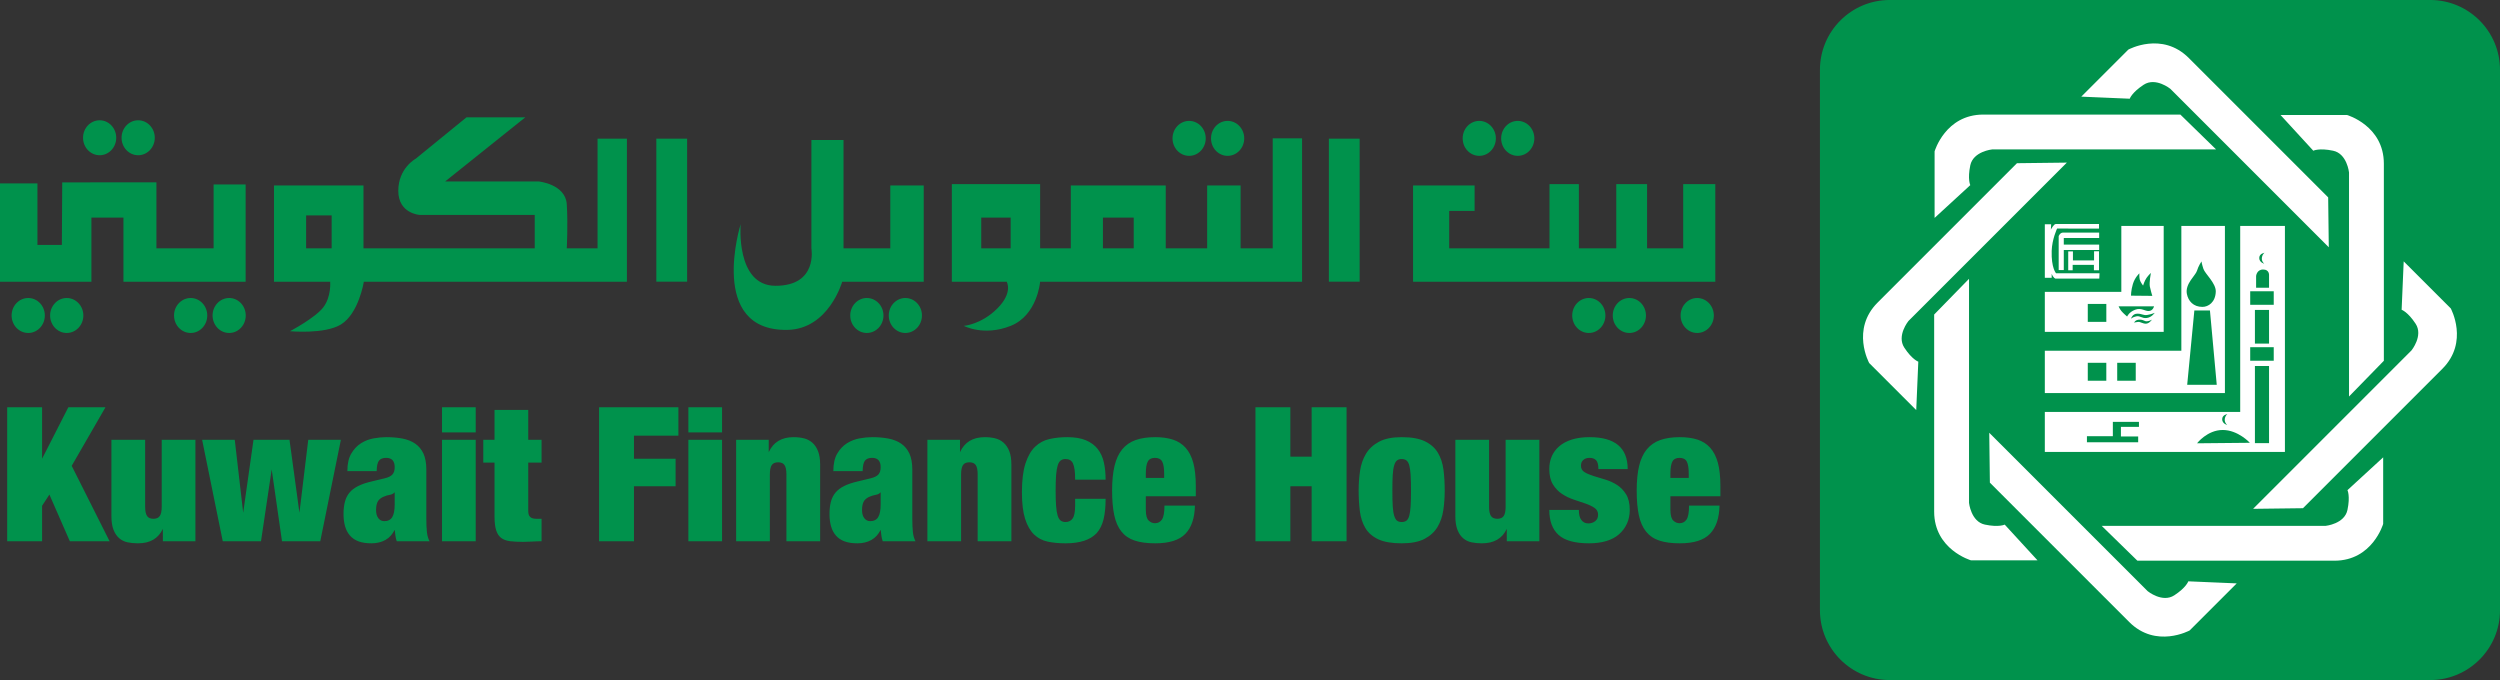
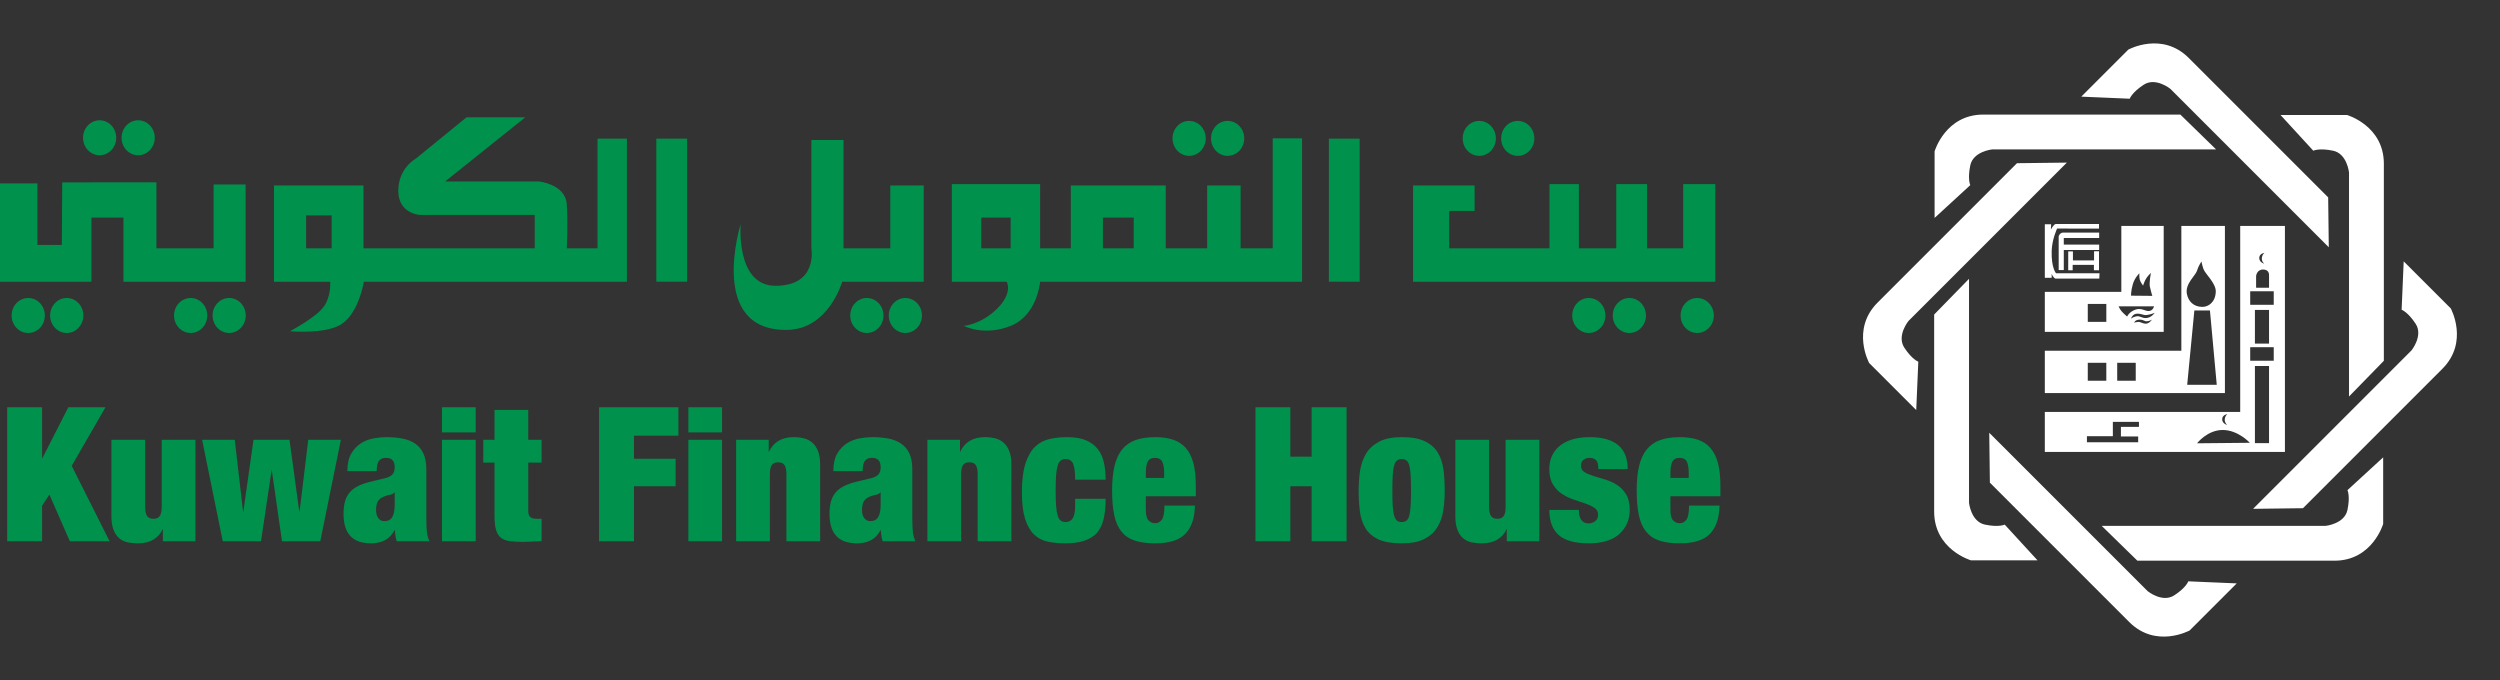
<svg xmlns="http://www.w3.org/2000/svg" width="613.85pt" height="166.98pt" viewBox="0 0 613.85 166.98" version="1.1">
  <rect x="0" y="0" width="613.85" height="166.98" fill="#333333" stroke="none" />
  <defs>
    <clipPath id="clip1">
-       <path d="M 446 0 L 613.852 0 L 613.852 166.98 L 446 166.98 Z M 446 0 " />
-     </clipPath>
+       </clipPath>
  </defs>
  <g id="surface1">
    <g clip-path="url(#clip1)" clip-rule="nonzero">
      <path style=" stroke:none;fill-rule:evenodd;fill:rgb(0%,57.3%,29.799%);fill-opacity:1;" d="M 464.023 -0.004 L 596.695 -0.004 C 606.168 -0.004 613.852 7.676 613.852 17.152 L 613.852 149.824 C 613.852 159.297 606.168 166.98 596.695 166.98 L 464.023 166.98 C 454.547 166.98 446.867 159.297 446.867 149.824 L 446.867 17.152 C 446.867 7.676 454.547 -0.004 464.023 -0.004 " />
    </g>
    <path style=" stroke:none;fill-rule:evenodd;fill:rgb(100%,100%,100%);fill-opacity:1;" d="M 535.367 28.133 L 544.141 36.691 L 489.129 36.691 C 489.129 36.691 484.508 37.168 483.785 40.594 C 483.07 44.02 483.785 45.457 483.785 45.457 L 475.02 53.508 L 475.02 37.168 C 475.02 37.168 477.652 28.133 486.973 28.133 Z M 495.246 40.074 L 507.496 39.926 L 468.598 78.82 C 468.598 78.82 465.668 82.43 467.582 85.359 C 469.496 88.293 471.02 88.801 471.02 88.801 L 470.512 100.691 L 458.961 89.141 C 458.961 89.141 454.434 80.887 461.023 74.297 Z M 474.914 77.23 L 483.473 68.461 L 483.473 123.473 C 483.473 123.473 483.949 128.094 487.379 128.812 C 490.805 129.531 492.238 128.812 492.238 128.812 L 500.289 137.582 L 483.949 137.582 C 483.949 137.582 474.914 134.945 474.914 125.625 Z M 488.594 118.512 L 488.441 106.262 L 527.34 145.156 C 527.34 145.156 530.945 148.09 533.879 146.172 C 536.809 144.262 537.316 142.738 537.316 142.738 L 549.207 143.246 L 537.652 154.797 C 537.652 154.797 529.402 159.32 522.812 152.734 Z M 585.332 88.586 L 576.777 97.359 L 576.777 42.348 C 576.777 42.348 576.301 37.723 572.871 37.008 C 569.445 36.285 568.008 37.008 568.008 37.008 L 559.961 28.238 L 576.301 28.238 C 576.301 28.238 585.332 30.871 585.332 40.191 Z M 571.66 48.465 L 571.809 60.715 L 532.914 21.816 C 532.914 21.816 529.305 18.887 526.371 20.801 C 523.441 22.715 522.934 24.238 522.934 24.238 L 511.039 23.73 L 522.594 12.176 C 522.594 12.176 530.848 7.652 537.438 14.242 Z M 565.473 124.785 L 553.223 124.938 L 592.117 86.039 C 592.117 86.039 595.051 82.434 593.137 79.5 C 591.219 76.57 589.695 76.062 589.695 76.062 L 590.203 64.172 L 601.758 75.723 C 601.758 75.723 606.281 83.977 599.691 90.566 Z M 524.812 137.672 L 516.047 129.117 L 571.055 129.117 C 571.055 129.117 575.68 128.641 576.395 125.211 C 577.113 121.785 576.395 120.352 576.395 120.352 L 585.164 112.297 L 585.164 128.641 C 585.164 128.641 582.531 137.672 573.211 137.672 Z M 550.059 55.48 L 561.039 55.48 L 561.039 110.973 L 502.086 110.973 L 502.086 101.145 L 550.059 101.145 Z M 546.305 55.48 L 546.305 96.52 L 502.086 96.52 L 502.086 86.117 L 535.609 86.117 L 535.609 55.48 Z M 531.273 55.48 L 531.273 81.492 L 502.086 81.492 L 502.086 71.668 L 520.871 71.668 L 520.871 55.48 Z M 502.086 55.074 L 503.641 55.074 L 503.57 56.383 C 503.57 56.383 504.262 55.012 504.766 55.008 L 515.391 55.008 L 515.391 56.125 L 505.098 56.121 C 505.098 56.121 503.863 58.691 503.77 61.605 C 503.641 65.766 504.832 67.09 504.832 67.09 L 515.523 67.09 L 515.457 68.414 L 504.699 68.414 C 504.699 68.414 504.168 68.281 503.77 67.223 L 503.77 68.215 L 502.086 68.215 Z M 505.488 66.32 L 505.488 57.984 C 505.488 57.984 505.797 57.109 506.562 57.109 L 515.43 57.109 L 515.43 58.441 L 506.742 58.441 L 506.742 60.059 L 515.43 60.059 L 515.43 61.379 L 506.742 61.379 L 506.742 66.32 Z M 507.832 61.73 L 508.988 61.73 L 508.988 63.945 L 514.176 63.945 L 514.176 61.695 L 515.391 61.695 L 515.391 66.355 L 514.141 66.355 L 514.141 65.031 L 508.922 65.031 L 508.922 66.355 L 507.832 66.355 Z M 520.199 75.223 L 528.902 75.223 C 528.902 75.223 528.684 76.262 527.676 76.363 C 526.664 76.465 525.785 75.453 524.238 76.059 C 522.695 76.668 522.293 77.727 522.293 77.727 C 522.293 77.727 521.281 76.867 520.879 76.363 C 520.477 75.859 520.199 75.223 520.199 75.223 M 523.254 72.598 C 523.254 72.598 523.223 71.355 523.707 69.742 C 524.191 68.125 525.301 67.113 525.301 67.113 C 525.301 67.113 525.25 68.074 525.402 68.68 C 525.555 69.285 526.211 70.125 526.211 70.125 C 526.211 70.125 526.562 68.934 527.07 68.227 C 527.574 67.52 528.129 67.016 528.129 67.016 C 528.129 67.016 527.676 69.367 527.875 70.375 C 528.078 71.387 528.48 72.648 528.48 72.648 Z M 523.254 78.281 C 523.254 78.281 523.535 77.02 524.797 77.02 C 526.062 77.02 526.262 77.523 527.32 77.32 C 528.383 77.121 529.066 76.816 529.066 76.816 C 529.066 76.816 528.328 77.93 527.117 78.078 C 525.906 78.23 525.531 77.473 524.547 77.676 C 523.555 77.879 523.254 78.281 523.254 78.281 M 524.008 79.219 C 524.008 79.219 524.289 78.484 525.352 78.484 C 526.414 78.484 526.512 78.938 527.172 78.887 C 527.824 78.836 528.383 78.484 528.383 78.484 C 528.383 78.484 527.773 79.422 526.965 79.473 C 526.16 79.523 525.555 78.988 525 79.039 C 524.441 79.09 524.008 79.219 524.008 79.219 M 512.633 74.629 L 517.188 74.629 L 517.188 79.035 L 512.633 79.035 Z M 512.633 89.078 L 517.184 89.078 L 517.184 93.488 L 512.633 93.488 Z M 519.859 89.078 L 524.41 89.078 L 524.41 93.488 L 519.859 93.488 Z M 538.801 76.23 L 542.629 76.23 L 544.301 94.488 L 537.043 94.488 Z M 540.789 75.355 C 542.223 75.355 543.98 74.234 544.062 71.609 C 544.125 69.52 541.426 67.23 541.027 66.027 C 540.633 64.828 540.551 64.191 540.551 64.191 C 540.551 64.191 539.773 65.34 539.438 66.508 C 539.117 67.621 536.484 69.688 536.965 72.164 C 537.305 73.93 538.562 75.355 540.789 75.355 M 539.461 108.848 C 539.461 108.848 541.973 105.578 545.762 105.578 C 549.547 105.578 552.43 108.723 552.43 108.723 Z M 546.922 101.664 C 546.922 101.664 545.633 101.84 545.633 102.938 C 545.633 104.031 546.855 104.355 546.855 104.355 C 546.855 104.355 546.148 103.758 546.273 102.871 C 546.406 101.988 546.922 101.664 546.922 101.664 M 512.426 107.109 L 518.789 107.109 L 518.789 103.578 L 525.199 103.578 L 525.199 104.809 L 520.77 104.809 L 520.77 107.172 L 525.008 107.172 L 525.008 108.59 L 512.426 108.59 Z M 553.672 89.875 L 557.141 89.875 L 557.141 108.805 L 553.672 108.805 Z M 553.672 76.105 L 557.141 76.105 L 557.141 84.375 L 553.672 84.375 Z M 552.516 71.523 L 558.293 71.523 L 558.293 74.848 L 552.516 74.848 Z M 552.516 85.25 L 558.293 85.25 L 558.293 88.57 L 552.516 88.57 Z M 553.965 70.656 L 553.965 67.766 C 553.965 67.766 554.105 66.176 555.695 66.176 C 557.285 66.176 557.141 67.621 557.141 67.621 L 557.141 70.656 Z M 556.023 62.07 C 556.023 62.07 554.734 62.246 554.734 63.344 C 554.734 64.438 555.961 64.762 555.961 64.762 C 555.961 64.762 555.25 64.164 555.383 63.277 C 555.508 62.395 556.023 62.07 556.023 62.07 " />
    <path style=" stroke:none;fill-rule:evenodd;fill:rgb(0%,57.3%,29.799%);fill-opacity:1;" d="M 96.32 126.953 C 96.715 126.277 96.914 125.25 96.914 123.871 L 96.914 120.879 C 96.578 121.219 96.203 121.426 95.699 121.5 C 95.195 121.578 94.641 121.754 94.031 122.027 C 93.391 122.336 92.945 122.742 92.703 123.25 C 92.461 123.754 92.34 124.422 92.34 125.25 C 92.34 126.078 92.52 126.734 92.887 127.227 C 93.254 127.715 93.738 127.965 94.352 127.965 C 95.266 127.965 95.922 127.625 96.32 126.953 M 97.098 131.562 L 96.914 130.086 C 96.359 131.191 95.637 132.023 94.645 132.578 C 93.648 133.129 92.512 133.406 91.227 133.406 C 89.973 133.406 88.91 133.25 88.039 132.926 C 87.168 132.602 86.457 132.121 85.91 131.477 C 85.359 130.832 84.961 130.066 84.715 129.176 C 84.473 128.285 84.348 127.305 84.348 126.23 C 84.348 125.062 84.465 124.051 84.695 123.191 C 84.922 122.332 85.297 121.586 85.816 120.961 C 86.336 120.332 87.039 119.793 87.926 119.348 C 88.812 118.902 89.914 118.527 91.227 118.223 L 94.48 117.438 C 95.367 117.223 95.996 116.91 96.359 116.496 C 96.73 116.082 96.914 115.488 96.914 114.723 C 96.914 113.188 96.215 112.422 94.812 112.422 C 94.023 112.422 93.441 112.641 93.078 113.082 C 92.711 113.52 92.512 114.391 92.484 115.688 L 85.293 115.688 C 85.293 113.887 85.617 112.438 86.262 111.352 C 86.906 110.266 87.703 109.426 88.656 108.828 C 89.605 108.23 90.637 107.836 91.742 107.637 C 92.848 107.438 93.875 107.34 94.828 107.34 C 96.27 107.34 97.598 107.453 98.809 107.684 C 100.023 107.914 101.066 108.328 101.941 108.93 C 102.816 109.527 103.492 110.34 103.969 111.367 C 104.445 112.398 104.684 113.727 104.684 115.352 L 104.684 127.512 C 104.684 128.68 104.73 129.707 104.82 130.598 C 104.914 131.488 105.129 132.254 105.465 132.898 L 97.422 132.898 C 97.266 132.469 97.16 132.023 97.098 131.562 M 10.336 100.004 L 10.336 112.629 L 16.777 100.004 L 25.895 100.004 L 17.605 114.379 L 26.91 132.898 L 17.148 132.898 L 12.129 121.43 L 10.336 124.191 L 10.336 132.898 L 1.766 132.898 L 1.766 100.004 Z M 35.641 107.988 L 35.641 124.434 C 35.641 125.477 35.793 126.23 36.102 126.691 C 36.41 127.152 36.93 127.383 37.672 127.383 C 38.41 127.383 38.934 127.152 39.242 126.691 C 39.551 126.23 39.707 125.477 39.707 124.434 L 39.707 107.988 L 47.984 107.988 L 47.984 132.898 L 39.996 132.898 L 39.98 129.863 C 38.875 132.227 36.859 133.406 33.875 133.406 C 32.949 133.406 32.094 133.324 31.309 133.156 C 30.523 132.984 29.84 132.648 29.254 132.141 C 28.668 131.637 28.207 130.945 27.867 130.07 C 27.531 129.195 27.359 128.098 27.359 126.777 L 27.359 107.988 Z M 57.641 107.988 L 59.711 125.902 L 62.246 107.988 L 71.082 107.988 L 73.523 125.902 L 75.688 107.988 L 83.699 107.988 L 78.637 132.898 L 69.242 132.898 L 66.711 115.266 L 64.086 132.898 L 54.695 132.898 L 49.629 107.988 Z M 121.426 107.988 L 121.426 100.656 L 129.707 100.656 L 129.707 107.988 L 132.977 107.988 L 132.977 113.582 L 129.707 113.582 L 129.707 125.449 C 129.707 126.152 129.867 126.656 130.188 126.945 C 130.512 127.234 131.008 127.383 131.688 127.383 L 132.977 127.383 L 132.977 132.898 C 132.211 132.898 131.441 132.922 130.672 132.973 C 129.906 133.02 129.172 133.047 128.465 133.047 C 127.207 133.047 126.133 132.988 125.246 132.883 C 124.355 132.777 123.629 132.512 123.059 132.082 C 122.492 131.652 122.078 131.016 121.816 130.168 C 121.559 129.328 121.426 128.215 121.426 126.836 L 121.426 113.582 L 118.664 113.582 L 118.664 107.988 Z M 166.574 100.004 L 166.574 106.973 L 155.664 106.973 L 155.664 112.637 L 165.887 112.637 L 165.887 119.395 L 155.664 119.395 L 155.664 132.898 L 147.094 132.898 L 147.094 100.004 Z M 188.754 107.988 L 188.754 111.023 C 189.891 108.566 191.906 107.34 194.863 107.34 C 195.785 107.34 196.645 107.438 197.43 107.637 C 198.215 107.836 198.898 108.195 199.484 108.719 C 200.066 109.242 200.531 109.934 200.867 110.793 C 201.207 111.652 201.379 112.758 201.379 114.105 L 201.379 132.898 L 193.098 132.898 L 193.098 116.457 C 193.098 115.414 192.941 114.664 192.633 114.203 C 192.328 113.742 191.805 113.512 191.066 113.512 C 190.324 113.512 189.801 113.742 189.492 114.203 C 189.184 114.664 189.031 115.414 189.031 116.457 L 189.031 132.898 L 180.754 132.898 L 180.754 107.988 Z M 235.715 107.988 L 235.715 111.023 C 236.848 108.566 238.867 107.34 241.82 107.34 C 242.746 107.34 243.602 107.438 244.387 107.637 C 245.172 107.836 245.855 108.195 246.441 108.719 C 247.023 109.242 247.484 109.934 247.824 110.793 C 248.164 111.652 248.336 112.758 248.336 114.105 L 248.336 132.898 L 240.055 132.898 L 240.055 116.457 C 240.055 115.414 239.902 114.664 239.594 114.203 C 239.285 113.742 238.758 113.512 238.02 113.512 C 237.281 113.512 236.758 113.742 236.449 114.203 C 236.141 114.664 235.988 115.414 235.988 116.457 L 235.988 132.898 L 227.711 132.898 L 227.711 107.988 Z M 263.855 115.312 C 263.766 114.684 263.629 114.172 263.445 113.77 C 263.109 113.066 262.504 112.711 261.621 112.711 C 261.164 112.711 260.773 112.828 260.453 113.059 C 260.137 113.285 259.887 113.699 259.703 114.297 C 259.52 114.891 259.391 115.688 259.312 116.684 C 259.238 117.676 259.199 118.938 259.199 120.469 C 259.199 122 259.238 123.262 259.312 124.258 C 259.391 125.25 259.52 126.039 259.703 126.621 C 259.887 127.199 260.137 127.605 260.453 127.836 C 260.773 128.066 261.164 128.18 261.621 128.18 C 262.379 128.18 262.969 127.887 263.379 127.305 C 263.789 126.723 263.992 125.648 263.992 124.082 L 263.992 122.469 L 271.473 122.469 C 271.473 124.438 271.309 126.109 270.969 127.492 C 270.633 128.879 270.062 130.016 269.27 130.91 C 267.703 132.578 265.16 133.406 261.637 133.406 C 260.039 133.406 258.586 133.27 257.27 132.996 C 255.949 132.715 254.824 132.125 253.887 131.223 C 252.953 130.316 252.227 129.039 251.703 127.398 C 251.184 125.754 250.922 123.582 250.922 120.879 C 250.922 117.934 251.215 115.57 251.797 113.789 C 252.379 112.008 253.164 110.641 254.164 109.688 C 255.16 108.734 256.332 108.105 257.68 107.801 C 259.027 107.492 260.484 107.34 262.051 107.34 C 263.887 107.34 265.41 107.594 266.625 108.102 C 267.836 108.613 268.801 109.32 269.52 110.234 C 270.238 111.145 270.746 112.238 271.039 113.516 C 271.328 114.793 271.473 116.211 271.473 117.773 L 263.992 117.773 C 263.992 116.766 263.949 115.941 263.855 115.312 M 316.836 100.004 L 316.836 112.133 L 322.062 112.133 L 322.062 100.004 L 330.633 100.004 L 330.633 132.898 L 322.062 132.898 L 322.062 119.395 L 316.836 119.395 L 316.836 132.898 L 308.266 132.898 L 308.266 100.004 Z M 365.625 107.988 L 365.625 124.434 C 365.625 125.477 365.781 126.23 366.09 126.691 C 366.395 127.152 366.918 127.383 367.66 127.383 C 368.398 127.383 368.922 127.152 369.23 126.691 C 369.535 126.23 369.691 125.477 369.691 124.434 L 369.691 107.988 L 377.969 107.988 L 377.969 132.898 L 369.98 132.898 L 369.969 129.863 C 368.863 132.227 366.844 133.406 363.859 133.406 C 362.934 133.406 362.078 133.324 361.297 133.156 C 360.508 132.984 359.824 132.648 359.242 132.141 C 358.656 131.637 358.191 130.945 357.855 130.07 C 357.52 129.195 357.348 128.098 357.348 126.777 L 357.348 107.988 Z M 387.805 126.582 C 387.898 127.016 388.047 127.367 388.266 127.641 C 388.664 128.223 389.246 128.52 390.008 128.52 C 390.652 128.52 391.211 128.336 391.684 127.969 C 392.16 127.598 392.395 127.078 392.395 126.398 C 392.395 125.664 392.094 125.094 391.5 124.695 C 390.902 124.297 390.16 123.941 389.273 123.633 L 386.402 122.664 C 385.379 122.328 384.422 121.863 383.535 121.277 C 382.648 120.691 381.906 119.918 381.309 118.949 C 380.711 117.977 380.414 116.707 380.414 115.137 C 380.414 114.031 380.609 113.012 381.012 112.07 C 381.41 111.129 382.016 110.309 382.832 109.598 C 383.645 108.891 384.672 108.34 385.914 107.938 C 387.16 107.539 388.621 107.34 390.312 107.34 C 396.547 107.34 399.66 109.953 399.66 115.18 L 392.469 115.18 C 392.469 114.105 392.277 113.379 391.898 112.996 C 391.52 112.613 390.98 112.422 390.281 112.422 C 389.672 112.422 389.172 112.59 388.777 112.926 C 388.383 113.266 388.188 113.742 388.188 114.352 C 388.188 115.062 388.484 115.59 389.078 115.941 C 389.676 116.297 390.422 116.609 391.305 116.887 L 394.176 117.762 C 395.199 118.066 396.16 118.504 397.047 119.074 C 397.93 119.641 398.672 120.406 399.27 121.375 C 399.867 122.34 400.168 123.621 400.168 125.215 C 400.168 126.445 399.938 127.566 399.477 128.578 C 399.016 129.59 398.363 130.465 397.52 131.199 C 396.676 131.938 395.629 132.488 394.387 132.855 C 393.145 133.223 391.742 133.406 390.176 133.406 C 386.703 133.406 384.211 132.719 382.691 131.344 C 381.172 129.969 380.414 127.922 380.414 125.203 L 387.672 125.203 C 387.672 125.691 387.715 126.152 387.805 126.582 M 410.152 125.121 C 410.152 126.465 410.383 127.363 410.84 127.805 C 411.297 128.25 411.816 128.473 412.395 128.473 C 413.129 128.473 413.699 128.172 414.109 127.574 C 414.52 126.973 414.727 125.832 414.727 124.141 L 422.211 124.141 C 422.145 127.215 421.363 129.523 419.859 131.078 C 418.359 132.633 415.887 133.406 412.457 133.406 C 410.461 133.406 408.789 133.184 407.441 132.738 C 406.09 132.297 405.004 131.559 404.176 130.531 C 403.348 129.5 402.754 128.156 402.402 126.5 C 402.051 124.844 401.875 122.828 401.875 120.469 C 401.875 118.07 402.074 116.043 402.469 114.387 C 402.871 112.727 403.5 111.379 404.355 110.332 C 405.215 109.289 406.309 108.527 407.645 108.051 C 408.977 107.578 410.578 107.34 412.449 107.34 C 414.105 107.34 415.551 107.539 416.793 107.938 C 418.035 108.34 419.078 109.008 419.922 109.941 C 420.762 110.879 421.391 112.109 421.809 113.633 C 422.219 115.152 422.426 117.055 422.426 119.328 L 422.426 121.859 L 410.152 121.859 Z M 414.18 113.344 C 413.859 112.73 413.258 112.422 412.383 112.422 C 411.531 112.422 410.949 112.73 410.633 113.344 C 410.312 113.961 410.152 114.93 410.152 116.25 L 410.152 117.359 L 414.652 117.359 L 414.652 116.25 C 414.652 114.93 414.496 113.961 414.18 113.344 M 421.176 45.207 L 421.176 69.172 L 346.965 69.172 L 346.965 45.535 L 362.074 45.535 L 362.074 51.785 L 355.836 51.785 L 355.836 60.98 L 380.465 60.98 L 380.465 45.207 L 387.676 45.207 L 387.676 60.98 L 396.859 60.98 L 396.859 45.207 L 404.426 45.207 L 404.426 60.98 L 413.293 60.98 L 413.293 45.207 Z M 326.293 34.055 L 333.848 34.055 L 333.848 69.168 L 326.293 69.168 Z M 312.504 33.969 L 319.711 33.969 L 319.711 69.172 L 255.391 69.172 C 255.391 69.172 254.738 77.402 248.156 80.016 C 241.586 82.633 236.66 80.016 236.66 80.016 C 236.66 80.016 240.934 79.691 244.875 75.75 C 248.812 71.805 247.18 69.172 247.18 69.172 L 233.715 69.172 L 233.715 45.207 L 255.391 45.207 L 255.391 60.98 L 262.926 60.98 L 262.926 45.535 L 286.234 45.535 L 286.234 60.98 L 296.406 60.98 L 296.406 45.535 L 304.617 45.535 L 304.617 60.98 L 312.504 60.98 Z M 240.934 53.422 L 248.156 53.422 L 248.156 60.98 L 240.934 60.98 Z M 270.812 53.422 L 278.371 53.422 L 278.371 60.98 L 270.812 60.98 Z M 226.812 45.535 L 226.812 69.172 L 206.793 69.172 C 206.793 69.172 203.504 80.828 193.332 81 C 173.645 81.324 181.855 55.055 181.855 55.055 C 181.855 55.055 180.602 70.129 190.367 70.172 C 200.898 70.215 199.23 60.98 199.23 60.98 L 199.23 34.383 L 207.121 34.383 L 207.121 60.98 L 218.605 60.98 L 218.605 45.535 Z M 161.156 34.055 L 168.719 34.055 L 168.719 69.168 L 161.156 69.168 Z M 153.93 34.055 L 153.93 69.172 L 89.34 69.172 C 89.34 69.172 88.094 77.02 83.68 79.691 C 79.668 82.117 71.203 81.324 71.203 81.324 C 71.203 81.324 77.43 78.055 79.414 75.418 C 81.391 72.781 81.07 69.172 81.07 69.172 L 67.277 69.172 L 67.277 45.535 L 89.254 45.535 L 89.254 60.98 L 131.297 60.98 L 131.297 52.77 L 103.051 52.77 C 103.051 52.77 97.797 52.461 97.797 46.863 C 97.797 41.266 102.062 38.98 102.062 38.98 L 114.547 28.809 L 128.984 28.809 L 109.301 44.555 L 132.277 44.555 C 132.277 44.555 138.836 45.207 139.164 50.133 C 139.484 55.055 139.164 60.98 139.164 60.98 L 146.723 60.98 L 146.723 34.055 Z M 75.168 52.887 L 81.434 52.887 L 81.434 60.98 L 75.168 60.98 Z M 60.312 45.293 L 60.312 69.172 L 30.309 69.172 L 30.309 53.422 L 22.449 53.422 L 22.449 69.172 L 0 69.172 L 0 45.027 L 9.191 45.027 L 9.191 60.148 L 15.188 60.148 L 15.281 44.785 L 38.406 44.762 L 38.406 60.98 L 52.453 60.98 L 52.453 45.293 Z M 12.305 77.465 C 12.305 75.094 14.137 73.172 16.383 73.172 C 18.633 73.172 20.465 75.094 20.465 77.465 C 20.465 79.836 18.633 81.758 16.383 81.758 C 14.137 81.758 12.305 79.836 12.305 77.465 M 2.852 77.465 C 2.852 75.094 4.672 73.172 6.934 73.172 C 9.18 73.172 11.008 75.094 11.008 77.465 C 11.008 79.836 9.18 81.758 6.934 81.758 C 4.672 81.758 2.852 79.836 2.852 77.465 M 29.848 33.828 C 29.848 31.453 31.672 29.535 33.926 29.535 C 36.172 29.535 38.004 31.453 38.004 33.828 C 38.004 36.195 36.172 38.117 33.926 38.117 C 31.672 38.117 29.848 36.195 29.848 33.828 M 20.391 33.828 C 20.391 31.453 22.215 29.535 24.469 29.535 C 26.715 29.535 28.539 31.453 28.539 33.828 C 28.539 36.195 26.715 38.117 24.469 38.117 C 22.215 38.117 20.391 36.195 20.391 33.828 M 52.195 77.465 C 52.195 75.094 54.016 73.172 56.27 73.172 C 58.52 73.172 60.34 75.094 60.34 77.465 C 60.34 79.836 58.52 81.758 56.27 81.758 C 54.016 81.758 52.195 79.836 52.195 77.465 M 42.734 77.465 C 42.734 75.094 44.559 73.172 46.816 73.172 C 49.066 73.172 50.891 75.094 50.891 77.465 C 50.891 79.836 49.066 81.758 46.816 81.758 C 44.559 81.758 42.734 79.836 42.734 77.465 M 218.227 77.465 C 218.227 75.094 220.051 73.172 222.301 73.172 C 224.555 73.172 226.379 75.094 226.379 77.465 C 226.379 79.836 224.555 81.758 222.301 81.758 C 220.051 81.758 218.227 79.836 218.227 77.465 M 208.77 77.465 C 208.77 75.094 210.594 73.172 212.84 73.172 C 215.094 73.172 216.926 75.094 216.926 77.465 C 216.926 79.836 215.094 81.758 212.84 81.758 C 210.594 81.758 208.77 79.836 208.77 77.465 M 395.996 77.465 C 395.996 75.094 397.816 73.172 400.07 73.172 C 402.32 73.172 404.148 75.094 404.148 77.465 C 404.148 79.836 402.32 81.758 400.07 81.758 C 397.816 81.758 395.996 79.836 395.996 77.465 M 386.043 77.465 C 386.043 75.094 387.863 73.172 390.117 73.172 C 392.371 73.172 394.191 75.094 394.191 77.465 C 394.191 79.836 392.371 81.758 390.117 81.758 C 387.863 81.758 386.043 79.836 386.043 77.465 M 412.656 77.465 C 412.656 75.094 414.477 73.172 416.727 73.172 C 418.98 73.172 420.812 75.094 420.812 77.465 C 420.812 79.836 418.98 81.758 416.727 81.758 C 414.477 81.758 412.656 79.836 412.656 77.465 M 368.594 33.973 C 368.594 31.605 370.414 29.684 372.668 29.684 C 374.918 29.684 376.742 31.605 376.742 33.973 C 376.742 36.348 374.918 38.266 372.668 38.266 C 370.414 38.266 368.594 36.348 368.594 33.973 M 359.145 33.973 C 359.145 31.605 360.965 29.684 363.215 29.684 C 365.465 29.684 367.293 31.605 367.293 33.973 C 367.293 36.348 365.465 38.266 363.215 38.266 C 360.965 38.266 359.145 36.348 359.145 33.973 M 297.355 33.973 C 297.355 31.605 299.172 29.684 301.43 29.684 C 303.68 29.684 305.508 31.605 305.508 33.973 C 305.508 36.348 303.68 38.266 301.43 38.266 C 299.172 38.266 297.355 36.348 297.355 33.973 M 287.902 33.973 C 287.902 31.605 289.727 29.684 291.98 29.684 C 294.23 29.684 296.055 31.605 296.055 33.973 C 296.055 36.348 294.23 38.266 291.98 38.266 C 289.727 38.266 287.902 36.348 287.902 33.973 M 116.809 106.176 L 108.531 106.176 L 108.531 100.004 L 116.809 100.004 Z M 116.809 132.898 L 108.531 132.898 L 108.531 107.988 L 116.809 107.988 Z M 177.297 106.176 L 169.02 106.176 L 169.02 100.004 L 177.297 100.004 Z M 177.297 132.898 L 169.02 132.898 L 169.02 107.988 L 177.297 107.988 Z M 215.645 126.953 C 216.039 126.277 216.238 125.25 216.238 123.871 L 216.238 120.879 C 215.902 121.219 215.527 121.426 215.023 121.5 C 214.52 121.578 213.965 121.754 213.355 122.027 C 212.715 122.336 212.273 122.742 212.027 123.25 C 211.785 123.754 211.664 124.422 211.664 125.25 C 211.664 126.078 211.844 126.734 212.215 127.227 C 212.578 127.715 213.066 127.965 213.676 127.965 C 214.59 127.965 215.246 127.625 215.645 126.953 M 216.422 131.562 L 216.238 130.086 C 215.688 131.191 214.961 132.023 213.969 132.578 C 212.973 133.129 211.836 133.406 210.551 133.406 C 209.297 133.406 208.238 133.25 207.367 132.926 C 206.496 132.602 205.781 132.121 205.234 131.477 C 204.684 130.832 204.285 130.066 204.043 129.176 C 203.797 128.285 203.676 127.305 203.676 126.23 C 203.676 125.062 203.789 124.051 204.02 123.191 C 204.246 122.332 204.621 121.586 205.141 120.961 C 205.66 120.332 206.363 119.793 207.254 119.348 C 208.137 118.902 209.238 118.527 210.551 118.223 L 213.809 117.438 C 214.691 117.223 215.32 116.91 215.688 116.496 C 216.055 116.082 216.238 115.488 216.238 114.723 C 216.238 113.188 215.539 112.422 214.137 112.422 C 213.344 112.422 212.766 112.641 212.402 113.082 C 212.035 113.52 211.84 114.391 211.809 115.688 L 204.617 115.688 C 204.617 113.887 204.941 112.438 205.586 111.352 C 206.23 110.266 207.027 109.426 207.98 108.828 C 208.934 108.23 209.961 107.836 211.066 107.637 C 212.172 107.438 213.199 107.34 214.152 107.34 C 215.598 107.34 216.922 107.453 218.137 107.684 C 219.348 107.914 220.391 108.328 221.27 108.93 C 222.145 109.527 222.816 110.34 223.297 111.367 C 223.77 112.398 224.008 113.727 224.008 115.352 L 224.008 127.512 C 224.008 128.68 224.055 129.707 224.145 130.598 C 224.234 131.488 224.453 132.254 224.789 132.898 L 216.746 132.898 C 216.59 132.469 216.484 132.023 216.422 131.562 M 285.367 113.344 C 285.051 112.73 284.453 112.422 283.574 112.422 C 282.727 112.422 282.141 112.73 281.82 113.344 C 281.504 113.961 281.344 114.93 281.344 116.25 L 281.344 117.359 L 285.848 117.359 L 285.848 116.25 C 285.848 114.93 285.688 113.961 285.367 113.344 M 281.344 125.121 C 281.344 126.465 281.574 127.363 282.031 127.805 C 282.488 128.25 283.008 128.473 283.586 128.473 C 284.316 128.473 284.891 128.172 285.301 127.574 C 285.715 126.973 285.922 125.832 285.922 124.141 L 293.398 124.141 C 293.34 127.215 292.555 129.523 291.055 131.078 C 289.551 132.633 287.082 133.406 283.645 133.406 C 281.652 133.406 279.98 133.184 278.633 132.738 C 277.281 132.297 276.191 131.559 275.367 130.531 C 274.539 129.5 273.945 128.156 273.594 126.5 C 273.242 124.844 273.066 122.828 273.066 120.469 C 273.066 118.07 273.266 116.043 273.664 114.387 C 274.062 112.727 274.688 111.379 275.547 110.332 C 276.406 109.289 277.504 108.527 278.836 108.051 C 280.172 107.578 281.77 107.34 283.641 107.34 C 285.293 107.34 286.742 107.539 287.984 107.938 C 289.227 108.34 290.27 109.008 291.109 109.941 C 291.953 110.879 292.582 112.109 292.996 113.633 C 293.41 115.152 293.617 117.055 293.617 119.328 L 293.617 121.859 L 281.344 121.859 Z M 341.969 124.301 C 342.031 125.297 342.156 126.086 342.34 126.668 C 342.52 127.246 342.758 127.645 343.047 127.859 C 343.34 128.074 343.711 128.18 344.164 128.18 C 344.629 128.18 345.008 128.074 345.312 127.859 C 345.617 127.645 345.855 127.246 346.023 126.668 C 346.188 126.086 346.301 125.297 346.363 124.301 C 346.426 123.309 346.457 122.027 346.457 120.469 C 346.457 118.906 346.426 117.625 346.363 116.613 C 346.301 115.602 346.188 114.805 346.023 114.227 C 345.855 113.645 345.617 113.25 345.312 113.035 C 345.008 112.82 344.629 112.711 344.164 112.711 C 343.711 112.711 343.34 112.82 343.047 113.035 C 342.758 113.25 342.52 113.645 342.34 114.227 C 342.156 114.805 342.031 115.602 341.969 116.613 C 341.91 117.625 341.883 118.906 341.883 120.469 C 341.883 122.027 341.91 123.309 341.969 124.301 M 354.391 125.258 C 354.16 126.82 353.676 128.211 352.945 129.426 C 352.207 130.637 351.145 131.602 349.754 132.328 C 348.355 133.047 346.496 133.406 344.164 133.406 C 341.75 133.406 339.836 133.078 338.426 132.418 C 337.016 131.758 335.961 130.836 335.254 129.656 C 334.551 128.473 334.098 127.094 333.902 125.512 C 333.703 123.93 333.602 122.23 333.602 120.418 C 333.602 118.793 333.715 117.195 333.945 115.629 C 334.176 114.062 334.66 112.668 335.395 111.438 C 336.129 110.211 337.195 109.219 338.59 108.469 C 339.98 107.715 341.84 107.34 344.164 107.34 C 346.59 107.34 348.504 107.684 349.91 108.375 C 351.316 109.066 352.379 110.012 353.078 111.207 C 353.785 112.406 354.234 113.793 354.438 115.375 C 354.637 116.957 354.734 118.652 354.734 120.469 C 354.734 122.094 354.621 123.688 354.391 125.258 " />
  </g>
</svg>